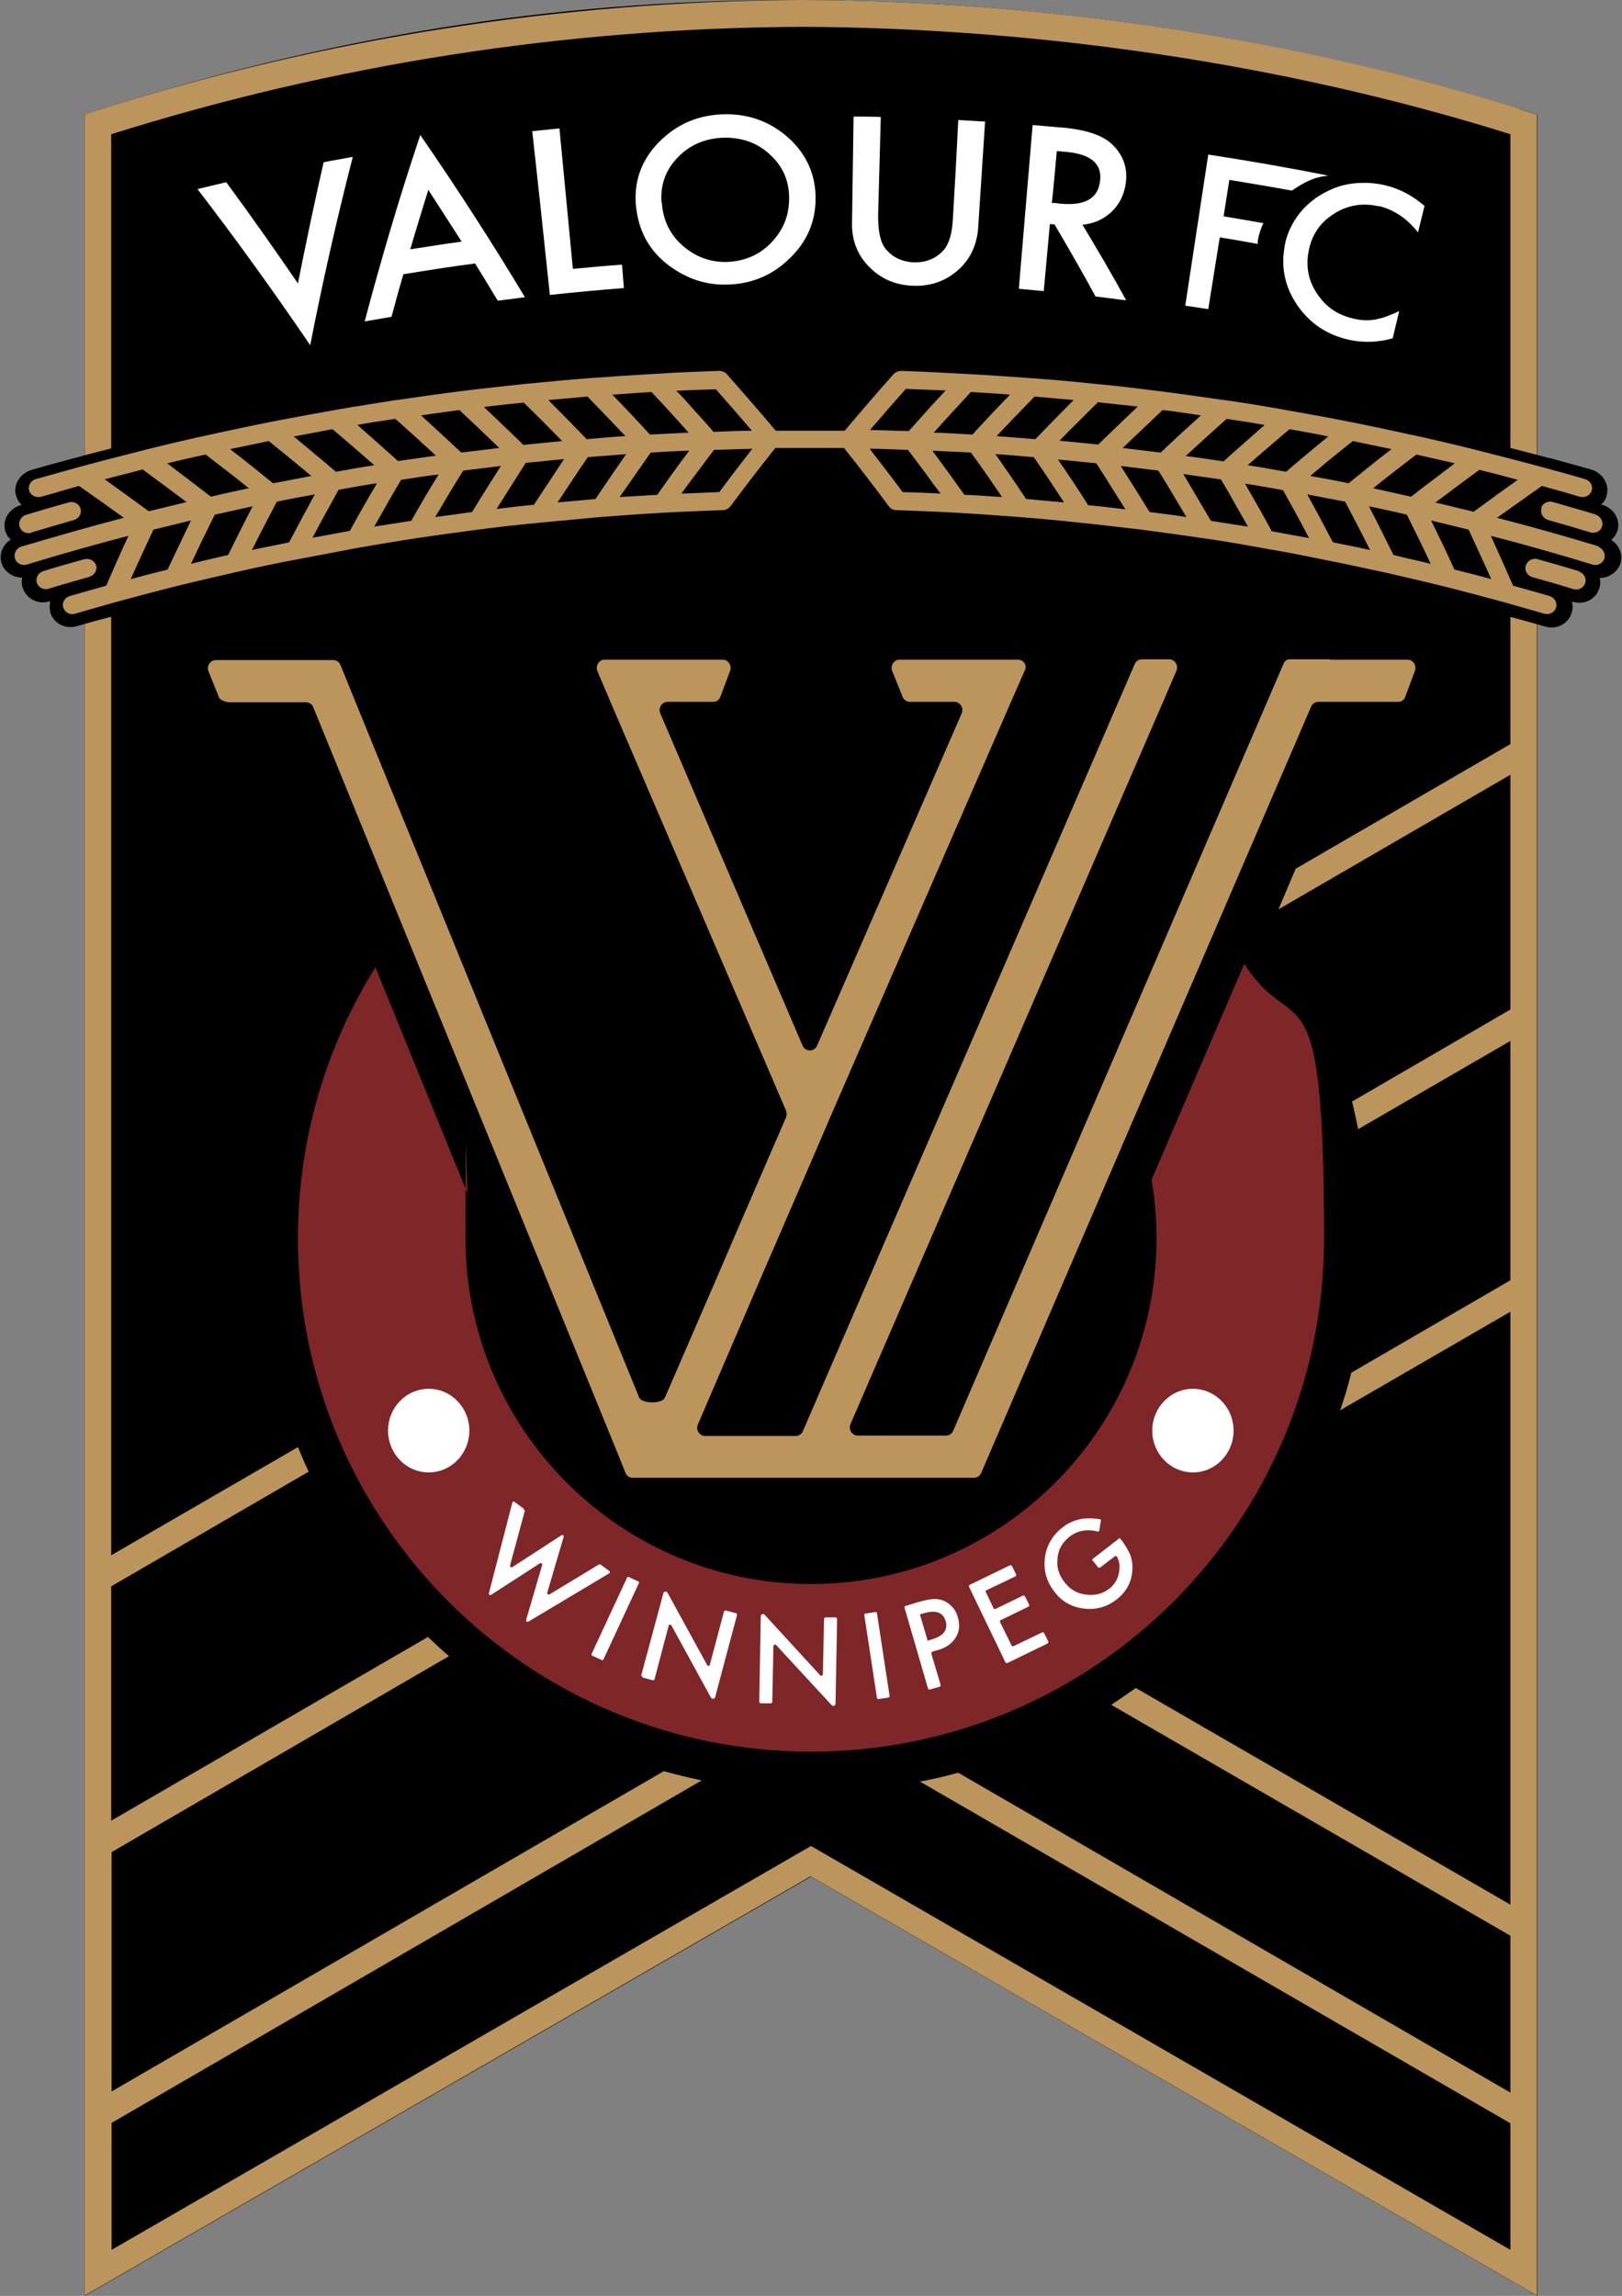
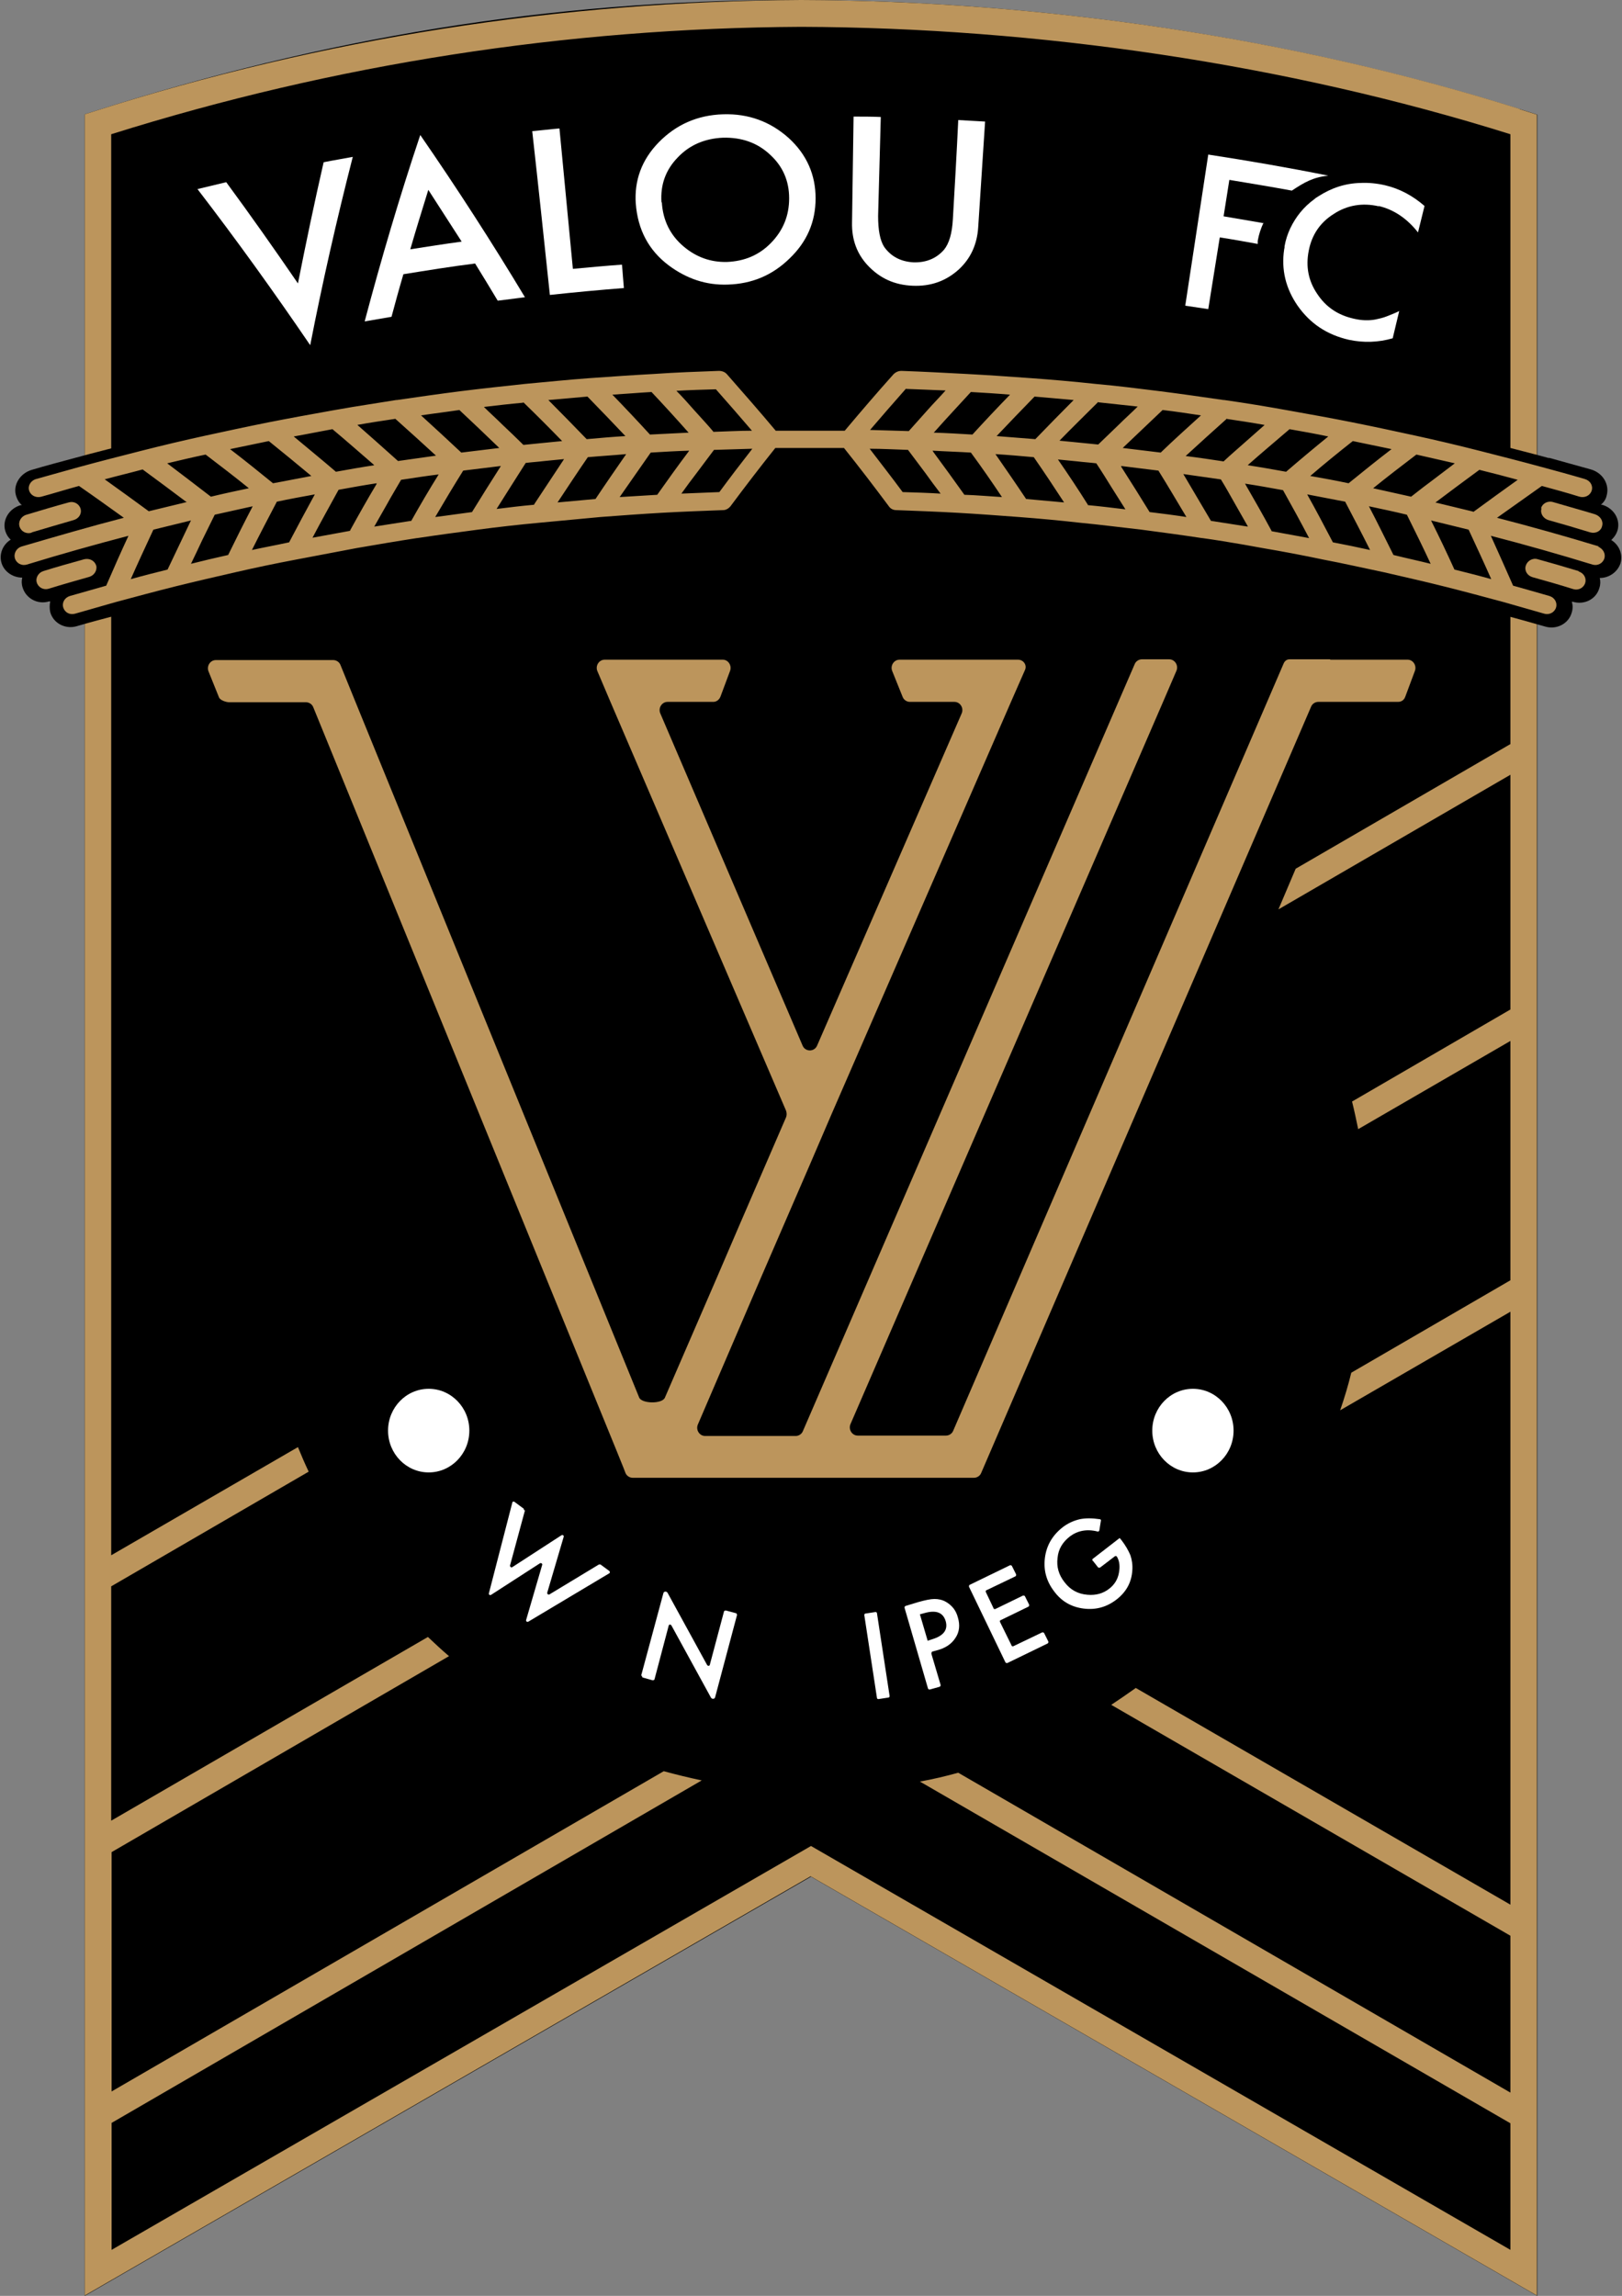
<svg xmlns="http://www.w3.org/2000/svg" id="Layer_1" version="1.1" viewBox="0 0 423 598.6">
  <rect x="0" y="0" width="423" height="598.6" fill="#808080" stroke="none" />
  <defs>
    <style>
      .st0 {
        fill: none;
      }

      .st1 {
        fill: #bc955c;
      }

      .st2 {
        fill: #7f2629;
      }

      .st3 {
        fill: #fff;
      }
    </style>
  </defs>
  <path d="M22.1,598.6l189.4-109.3,189.4,109.3V29.9c.1,0-4.4-1.4-4.4-1.4C336.4,9.6,270,0,207.2,0s-.7,0-1.1,0C142.9.1,84.5,9.9,24.3,29.1l-2.2.7" />
  <g>
    <g>
      <path class="st3" d="M59,47.5c6.4,8.7,12.6,17.5,18.7,26.4,2.1-10.6,4.3-21.1,6.7-31.6,2.5-.5,5-.9,7.6-1.4-4.2,16.4-7.9,32.7-11.1,49.1-9.4-13.8-19.1-27.3-29.4-40.7,2.5-.6,5-1.2,7.5-1.8Z" />
      <path class="st3" d="M123.9,68.7c-6.3.8-12.5,1.8-18.7,2.8-1.1,3.7-2.1,7.4-3.1,11.1-2.3.4-4.7.8-7,1.2,4.3-16.2,9.1-32.5,14.5-48.6,9.6,13.9,18.7,28,27.3,42.3-2.4.3-4.8.6-7.1.9-2-3.3-3.9-6.5-5.9-9.7ZM120.4,63c-2.9-4.5-5.8-9-8.7-13.5-1.6,5.2-3.2,10.3-4.7,15.5,4.5-.7,8.9-1.4,13.4-2Z" />
      <path class="st3" d="M145.9,33.5l3.5,36.6c4.3-.4,8.6-.8,12.8-1.1.2,2,.3,4,.5,6.1-6.4.5-12.8,1.1-19.3,1.8-1.5-14.2-3-28.4-4.6-42.7,2.3-.2,4.6-.5,7-.7Z" />
      <path class="st3" d="M165.8,53.1c-.4-6,1.5-11.4,6-16,4.5-4.6,10.1-7.1,16.8-7.3,6.6-.2,12.3,1.9,17.1,6.2,4.7,4.3,7,9.6,7,15.7,0,6.2-2.3,11.4-6.8,15.7-4.5,4.4-9.8,6.6-16.1,6.8-5.6.2-10.7-1.5-15.4-5-5.2-3.9-8.1-9.3-8.6-16.2ZM172.6,52.8c.3,4.7,2.2,8.5,5.6,11.4,3.4,2.9,7.2,4.2,11.4,4.1,4.6-.2,8.4-1.8,11.5-5,3.1-3.2,4.7-7,4.7-11.6,0-4.6-1.7-8.4-5-11.4-3.3-3.1-7.4-4.5-12.2-4.4-4.8.2-8.8,1.9-11.9,5.2-3.1,3.2-4.5,7.1-4.2,11.6Z" />
      <path class="st3" d="M229.7,30.5l-.7,25.8c0,3.7.5,6.4,1.6,8.1,1.8,2.5,4.3,3.8,7.6,4,3.3.1,6-1,8-3.3,1.3-1.6,2.1-4.2,2.3-8,.5-8.6,1-17.2,1.4-25.8,2.3.1,4.7.3,7,.4-.6,9.2-1.2,18.4-1.8,27.6-.3,4.5-2,8.1-5,10.9-3.4,3.1-7.4,4.5-12.1,4.3-4.7-.2-8.5-1.9-11.7-5.3-2.8-3-4.2-6.7-4.1-11.2.1-9.2.3-18.4.4-27.6,2.3,0,4.7,0,7,.1Z" />
-       <path class="st3" d="M282.3,58.6c3.9,6.5,7.8,13.1,11.4,19.7-2.7-.3-5.3-.7-8-1-3.4-6.3-7-12.5-10.7-18.8-.4,0-.8,0-1.2-.1-.5,5.8-1.1,11.7-1.6,17.5-2.2-.2-4.4-.4-6.5-.6,1.2-14.2,2.4-28.5,3.6-42.7,2.7.2,5.4.5,8.2.7,6.1.6,10.4,2.1,12.8,4.6,2.7,2.7,3.8,6,3.3,9.8-.4,3-1.6,5.5-3.7,7.5-2.1,2-4.6,3.1-7.6,3.4ZM274.4,52.9c.7,0,1.4.1,2.1.2,6.4.6,9.9-1.3,10.4-6,.5-4.4-2.4-6.9-8.8-7.5-.8,0-1.6-.2-2.5-.2-.4,4.5-.8,9-1.3,13.6Z" />
    </g>
    <g>
      <path class="st3" d="M329.6,58.2c-3.5-.6-7-1.2-10.5-1.8.5-3.2,1-6.3,1.5-9.5,5.4.9,10.9,1.8,16.3,2.8,3.3-2.2,5.6-3.5,9.5-3.9-10.4-2.1-20.9-3.9-31.3-5.5-2,13.1-4,26.3-6,39.4,2,.3,4,.6,6,.9,1-6.2,2-12.5,3-18.7,3.3.5,6.6,1.1,9.9,1.7,0-.3,0-.5,0-.8.3-1.7.8-3.2,1.5-4.7Z" />
      <path class="st3" d="M359.5,53.7c3.9.9,7.4,3.2,10.3,6.9.6-2.3,1.1-4.6,1.7-6.9-3.1-2.7-6.5-4.5-10.3-5.4-2.2-.5-4.3-.7-6.4-.6-4,.1-7.6,1.3-11,3.5-.3.2-.7.4-1,.7-2.9,2.1-4.9,4.7-6.3,7.6-.7,1.5-1.2,3-1.5,4.7,0,.3,0,.5-.1.8-.8,5.3.4,10.2,3.5,14.7,3.3,4.7,7.7,7.6,13.4,8.9,3.8.8,7.6.7,11.4-.4.6-2.4,1.1-4.7,1.7-7.1-1.2.6-2.3,1-3.3,1.4-1,.4-2,.6-2.9.8-1.6.3-3.5.3-5.6-.2-4.1-.9-7.3-3-9.6-6.5-2.3-3.4-3-7.1-2.2-11.2.8-4.2,3-7.4,6.5-9.6,3.5-2.3,7.5-3,11.8-2Z" />
    </g>
  </g>
  <g>
    <path class="st0" d="M352.3,357.8l41.5-24.1v-62.4s-39.7,23-39.7,23c1.7,9,2.6,18.3,2.6,27.6s-1.6,24.4-4.5,35.8Z" />
    <path class="st0" d="M80.5,383.8l-51.5,29.9v61.1s82.6-47.9,82.6-47.9c-12.8-12.3-23.4-26.8-31.1-43.1Z" />
    <path class="st0" d="M393.8,545.3v-40.9s-104.1-60.2-104.1-60.2c-12.2,7.8-25.6,13.8-40,17.7l144,83.4Z" />
    <path class="st0" d="M182.9,464.1l-153.9,89.3v33.1s182.4-105.3,182.4-105.3l182.4,105.3v-33s-154-89.1-154-89.1c-9.2,1.8-18.8,2.8-28.6,2.7-9.7,0-19.1-1-28.2-2.9Z" />
    <path class="st0" d="M352.5,287.1l41.3-24v-61.2s-60.5,35.1-60.5,35.1l-1.5,3.6c9.7,14.3,16.6,29.9,20.7,46.4Z" />
    <path class="st0" d="M29,482.9v62.4s144-83.5,144-83.5c-20.9-5.8-40-16.1-56-29.9l-88,51.1Z" />
    <path class="st0" d="M296.1,439.8l97.6,56.5v-154.6s-44.3,25.7-44.3,25.7c-9.7,29.4-28.6,54.6-53.3,72.3Z" />
    <path class="st1" d="M207.2,0c.6,0,1.2,0,1.8,0,.5,0,.9,0,1.4,0,.3,0-2.9,0-3.1,0Z" />
    <path class="st1" d="M396.3,28.4C337,9.7,271.2.2,208.9,0,146.2.3,84.1,10,24.3,29.1l-2.2.7v568.7c0,0,189.3-109.3,189.3-109.3l189.4,109.3V29.9c.1,0-4.4-1.4-4.4-1.4ZM393.9,194l-56,32.5-4.5,10.6,60.5-35.1v61.2s-41.3,24-41.3,24c.6,2.4,1.1,4.8,1.6,7.2l39.7-23v62.4s-41.5,24.1-41.5,24.1c-.8,3.3-1.8,6.6-2.9,9.8l44.4-25.7v154.6s-97.7-56.5-97.7-56.5c-2.1,1.5-4.3,3-6.4,4.4l104.1,60.2v40.9s-144-83.4-144-83.4c-3.3.9-6.6,1.7-10,2.3l154,89.1v33s-182.4-105.3-182.4-105.3l-182.4,105.3v-33.1s153.9-89.3,153.9-89.3c-3.3-.7-6.6-1.5-9.9-2.4l-144,83.5v-62.4s88-51.1,88-51.1c-1.9-1.6-3.7-3.3-5.5-5l-82.6,47.9v-61.1s51.5-29.9,51.5-29.9c-1-2.1-1.9-4.2-2.8-6.4l-48.7,28.2V35C87.2,16.7,147.8,7.3,208.9,7c61.5.2,126.4,9.6,185,28v159Z" />
  </g>
  <g>
    <path class="st1" d="M346.8,171.9h-10.5c-.7,0-1.2.4-1.5,1l-86.2,200.1c-.3.8-1.1,1.3-1.9,1.3h-23c-1.5,0-2.5-1.6-1.9-3l81.6-188.5,3.4-7.9c.6-1.4-.4-3-1.9-3h-7.1c-.8,0-1.6.5-1.9,1.3l-4.2,9.7-82.3,190.2c-.3.8-1.1,1.3-1.9,1.3h-23.6c-1.5,0-2.5-1.6-1.9-3l10.7-24.9,5.8-13.5,12.6-29.1,5.8-13.5,46.8-107.5,3.6-8.2c.6-1.3-.4-2.7-1.8-2.7h-30.9c-1.5,0-2.5,1.6-1.9,3l2.7,6.7c.3.8,1.1,1.3,1.9,1.3h11.6c1.5,0,2.5,1.6,1.9,3l-37.7,86.6c-.7,1.7-3.1,1.7-3.8,0l-37.1-86.6c-.6-1.4.4-3,1.9-3h11.9c.9,0,1.6-.6,1.9-1.4l2.5-6.7c.5-1.4-.5-2.9-1.9-2.9h-30.8c-1.5,0-2.5,1.6-1.9,3l3.4,8,45.8,106.6c.2.6.2,1.2,0,1.7l-12.2,28.2-5.8,13.5-13.6,31.4c-.7,1.7-6,1.6-6.7,0l-74-181.4-3.9-9.6c-.3-.8-1.1-1.3-1.9-1.3h-30.6c-1.5,0-2.5,1.6-1.9,3l2.7,6.7c.3.8,1.9,1.3,2.7,1.3h20c.8,0,1.6.5,1.9,1.3l79,193.6,1.9,4.7.5,1.3c.3.8,1.1,1.3,1.9,1.3h11s29.3,0,29.3,0h48.7c.8,0,1.6-.5,1.9-1.3l86-199.7c.3-.8,1.1-1.3,1.9-1.3h20.8c.9,0,1.6-.5,1.9-1.4l2.5-6.7c.5-1.4-.5-2.9-1.9-2.9h-20.1Z" />
-     <path class="st2" d="M300.3,307.6c.9,5,1.3,10.1,1.3,15.3,0,49.7-40.4,90.1-90.1,90.1s-90.1-40.4-90.1-90.1.2-7.6.7-11.3l-24.2-59.4c-12.8,20.5-20.2,44.7-20.2,70.7,0,73.9,59.9,133.8,133.8,133.8s133.8-59.9,133.8-133.8-7.6-50.9-20.8-71.6l-24.2,56.3Z" />
    <g>
      <ellipse class="st3" cx="111.8" cy="373" rx="10.6" ry="10.9" />
      <ellipse class="st3" cx="311.1" cy="373" rx="10.6" ry="10.9" />
    </g>
    <g>
      <path class="st3" d="M136.9,393.8l-3.9,14.4c0,.3.3.6.6.4l12.8-8.3c.3-.2.7,0,.6.4l-4.3,14.6c0,.3.3.6.6.4l12.9-7.8c.1,0,.3,0,.4,0l2.3,1.7c.2.2.2.5,0,.6l-21.1,12.6c-.3.2-.7-.1-.6-.4l4.2-14.4c.1-.3-.3-.6-.6-.4l-12.7,8.2c-.3.2-.7,0-.6-.4l6.1-23.6c0-.3.4-.4.6-.2l2.3,1.7c.1,0,.2.3.1.4Z" />
-       <path class="st3" d="M166.6,412.8l-9.2,19.8c0,.2-.3.3-.5.2l-2.4-1.1c-.2,0-.3-.3-.2-.5l9.2-19.8c0-.2.3-.3.5-.2l2.4,1.1c.2,0,.3.3.2.5Z" />
      <path class="st3" d="M167.2,436.9l5.8-21.5c.1-.5.8-.6,1.1-.1l10.3,18.8c.2.3.6.3.7,0l3.7-13.9c0-.2.3-.3.5-.3l2.6.7c.2,0,.3.3.3.5l-5.7,21.4c-.1.5-.8.6-1.1.1l-10.3-18.8c-.2-.3-.6-.3-.7,0l-3.7,14c0,.2-.3.3-.5.3l-2.5-.7c-.2,0-.3-.3-.3-.5Z" />
-       <path class="st3" d="M198,443.7l.4-22.3c0-.5.7-.8,1-.4l14.5,15.8c.2.3.7,0,.7-.3l.3-14.4c0-.2.2-.4.4-.4h2.6c.2,0,.4.2.4.4l-.4,22.1c0,.5-.7.8-1,.4l-14.5-15.7c-.2-.3-.7,0-.7.3l-.3,14.5c0,.2-.2.4-.4.4h-2.6c-.2,0-.4-.2-.4-.4Z" />
      <path class="st3" d="M228.7,420.6l3.3,21.6c0,.2-.1.4-.3.4l-2.6.4c-.2,0-.4-.1-.4-.3l-3.3-21.6c0-.2.1-.4.3-.4l2.6-.4c.2,0,.4.1.4.3Z" />
      <path class="st3" d="M242.9,431.2l2.4,8.1c0,.2,0,.4-.3.5l-2.5.7c-.2,0-.4,0-.5-.3l-6.1-21c0-.2,0-.4.3-.5l3.3-1c1.8-.5,3.2-.8,4.2-.8,1,0,2,.2,2.9.7,1.6.9,2.7,2.2,3.2,4.1.6,2,.4,3.8-.6,5.3-1,1.6-2.6,2.7-4.9,3.3l-1.1.3c-.2,0-.3.3-.3.5ZM241.9,427.8l1.2-.4c3-.9,4.2-2.5,3.5-4.8-.7-2.2-2.5-2.9-5.6-2l-1.1.3,2,6.8Z" />
      <path class="st3" d="M264.8,411l-7.5,3.6c-.2,0-.3.3-.2.5l2,4.2c0,.2.3.3.5.2l7.2-3.5c.2,0,.4,0,.5.2l1.1,2.2c0,.2,0,.4-.2.5l-7.2,3.5c-.2,0-.3.3-.2.5l3,6.1c0,.2.3.3.5.2l7.5-3.6c.2,0,.4,0,.5.2l1.1,2.2c0,.2,0,.4-.2.5l-10.5,5.1c-.2,0-.4,0-.5-.2l-9.5-19.7c0-.2,0-.4.2-.5l10.5-5.1c.2,0,.4,0,.5.2l1.1,2.2c0,.2,0,.4-.2.5Z" />
      <path class="st3" d="M284.9,407c-.1-.2,0-.4,0-.5l7.1-5.5.5.6c1,1.3,1.8,2.7,2.3,3.9.4,1.2.6,2.5.5,3.9-.2,3.2-1.6,5.7-4.2,7.7-2.5,1.9-5.3,2.7-8.5,2.3-3.2-.4-5.8-1.9-7.7-4.5-2-2.6-2.8-5.5-2.4-8.7.4-3.2,1.9-5.8,4.5-7.9,1.4-1.1,2.9-1.8,4.6-2.2,1.5-.3,3.2-.3,5.2,0,.2,0,.4.2.3.4l-.4,2.5c0,.2-.3.4-.5.3-2.8-.7-5.2-.2-7.2,1.3-1.9,1.5-3,3.3-3.2,5.6-.3,2.3.3,4.4,1.8,6.3,1.5,2,3.5,3.1,6,3.3,2.3.2,4.2-.4,5.7-1.6,1.3-1,2.2-2.4,2.5-4.1.3-1.6.2-3-.5-4.2-.1-.2-.4-.3-.6-.1l-3.8,2.9c-.2.1-.4,0-.5,0l-1.5-1.9Z" />
    </g>
  </g>
  <path d="M420.4,140.6c.6-.6,1.1-1.3,1.4-2.2.9-2.9-.9-5.9-4-6.8-.1,0-.2,0-.3,0,.7-.6,1.3-1.4,1.5-2.4.8-2.9-1-5.9-4.1-6.8-3.6-1-7.2-2-10.8-3,0,0,0,0,0,0-.1,0-.2,0-.3,0-5.5-1.5-11.1-2.9-16.6-4.3-5.5-1.4-11.1-2.6-16.7-3.9-5.6-1.2-11.1-2.4-16.7-3.5-5.6-1.1-11.2-2.1-16.8-3.1-5.6-1-11.1-1.8-16.7-2.7,0,0-.1,0-.2,0-5.6-.8-11.2-1.6-16.7-2.3-5.6-.7-11.3-1.3-16.9-1.9-5.6-.6-11.3-1.1-17-1.5-5.7-.4-11.3-.8-17-1.1-5.7-.3-11.3-.6-17-.7-1.8,0-3.5.7-4.6,1.9-4,4.5-7.9,9-11.7,13.6-5,0-10.1,0-15.1,0-3.8-4.6-7.7-9.1-11.7-13.6-1.1-1.3-2.8-2-4.6-1.9-5.7.2-11.3.4-17,.7-5.7.3-11.3.7-17,1.1-5.7.4-11.3,1-17,1.5-5.6.6-11.3,1.2-16.9,1.9-5.6.7-11.2,1.5-16.7,2.3,0,0-.1,0-.2,0-3.8.6-7.6,1.2-11.4,1.8-1.8.3-3.5.6-5.3.9-5.6,1-11.2,2-16.8,3.1-5.6,1.1-11.2,2.3-16.7,3.5-5.6,1.2-11.1,2.5-16.7,3.9-5.5,1.4-11.1,2.8-16.6,4.3-3.7,1-7.5,2-11.2,3.1-3.1.9-5,4-4.1,6.8.3,1,.8,1.8,1.5,2.4-.1,0-.2,0-.3,0-3.1.9-4.9,4-4,6.8.3.9.7,1.6,1.4,2.2-2.1,1.3-3.1,3.8-2.4,6.1.7,2.3,3,3.8,5.4,3.8-.2.8-.2,1.7.1,2.6.9,2.9,4,4.5,6.9,3.6,0,0,.2,0,.3,0-.2.9-.2,1.9,0,2.8.8,2.9,3.9,4.5,6.8,3.7,3.4-1,6.8-1.9,10.2-2.8,0,0,0,0,0,0,.1,0,.2,0,.3,0,5.2-1.4,10.4-2.7,15.6-4,5.2-1.3,10.5-2.5,15.7-3.6,5.2-1.2,10.5-2.2,15.8-3.3,5.3-1,10.5-2,15.8-2.9,5.2-.9,10.5-1.7,15.7-2.5,0,0,0,0,.1,0,5.3-.8,10.5-1.5,15.8-2.2,5.3-.7,10.6-1.3,16-1.8,5.3-.5,10.7-1,16-1.4,5.3-.4,10.7-.8,16-1.1,5.3-.3,10.7-.5,16-.7,1.7,0,3.2-.9,4.3-2.2,3.5-4.7,7.2-9.3,10.8-14,5,0,9.9,0,14.9,0,3.7,4.6,7.3,9.3,10.8,14,1,1.3,2.6,2.1,4.3,2.2,5.3.2,10.7.4,16,.7,5.3.3,10.7.7,16,1.1,5.3.4,10.7.9,16,1.4,5.3.5,10.6,1.1,16,1.8,5.3.7,10.5,1.4,15.8,2.2,0,0,0,0,.1,0,3.6.5,7.2,1.1,10.7,1.7,1.7.3,3.3.6,5,.8,5.3.9,10.6,1.9,15.8,2.9,5.3,1,10.5,2.1,15.8,3.3,5.2,1.2,10.5,2.4,15.7,3.6,5.2,1.3,10.4,2.6,15.7,4,3.5.9,7,1.9,10.5,2.9,2.9.8,6-.8,6.8-3.7.3-1,.3-1.9,0-2.8,0,0,.2,0,.3,0,3,.9,6.1-.7,6.9-3.6.3-.9.3-1.8.1-2.6,2.4,0,4.6-1.5,5.4-3.8.7-2.3-.3-4.8-2.4-6.1Z" />
  <g>
    <path class="st1" d="M8.3,138.8c3.6-1.1,7.2-2.1,10.9-3.2,1.4-.4,2.2-1.7,1.8-3-.4-1.3-1.8-2-3.1-1.6-3.7,1-7.3,2.1-11,3.2-1.4.4-2.2,1.8-1.8,3.1.4,1.3,1.8,2,3.1,1.6Z" />
    <path class="st1" d="M25.1,147.5c-.4-1.3-1.7-2-3.1-1.7-3.6,1-7.2,2-10.7,3.1-1.3.4-2.1,1.8-1.7,3,.4,1.3,1.8,2,3.1,1.6,3.5-1.1,7.1-2.1,10.6-3.1,1.3-.4,2.1-1.7,1.8-3Z" />
    <path class="st1" d="M411.7,148.9c-3.6-1.1-7.1-2.1-10.7-3.1-1.3-.4-2.7.4-3.1,1.7-.4,1.3.4,2.6,1.8,3,3.6,1,7.1,2,10.6,3.1,1.3.4,2.7-.3,3.1-1.6.4-1.3-.4-2.6-1.7-3Z" />
    <path class="st1" d="M402,132.6c-.4,1.3.5,2.6,1.8,3,3.6,1,7.3,2.1,10.9,3.2,1.4.4,2.8-.3,3.1-1.6.4-1.3-.4-2.6-1.8-3.1-3.6-1.1-7.3-2.1-11-3.2-1.4-.4-2.8.4-3.1,1.6Z" />
    <path class="st1" d="M417.1,142.5c-8.9-2.7-17.8-5.2-26.7-7.5,3.9-2.8,7.8-5.5,11.7-8.3,3.3.9,6.6,1.8,9.8,2.8,1.4.4,2.8-.3,3.2-1.6.4-1.3-.4-2.6-1.8-3-3.7-1.1-7.4-2.1-11.1-3.1,0,0,0,0,0,0-5.5-1.5-11-2.9-16.5-4.3,0,0,0,0,0,0-5.5-1.4-11-2.7-16.5-3.9-5.5-1.2-11.1-2.4-16.6-3.5-5.5-1.1-11.1-2.1-16.7-3.1,0,0,0,0,0,0-5.5-1-11-1.9-16.6-2.7,0,0-.1,0-.2,0-5.5-.8-11.1-1.6-16.6-2.3h0c-5.6-.7-11.2-1.4-16.8-1.9-5.6-.6-11.2-1.1-16.8-1.5-5.6-.4-11.2-.8-16.9-1.1,0,0,0,0,0,0-5.6-.3-11.2-.6-16.9-.8-.8,0-1.5.3-2.1.9-4.3,4.8-8.5,9.7-12.7,14.7-6,0-12,0-18,0-4.1-4.9-8.4-9.8-12.7-14.7-.5-.6-1.3-.9-2.1-.9-5.6.2-11.2.4-16.9.8,0,0,0,0,0,0-5.6.3-11.2.7-16.9,1.1-5.6.4-11.2,1-16.8,1.5-5.6.6-11.2,1.2-16.8,1.9,0,0,0,0,0,0-5.5.7-11.1,1.5-16.6,2.3,0,0-.1,0-.2,0-3.8.6-7.5,1.2-11.3,1.8-1.8.3-3.5.6-5.2.9,0,0,0,0,0,0-5.6,1-11.1,2-16.7,3.1-5.5,1.1-11.1,2.3-16.6,3.5-5.5,1.2-11,2.5-16.5,3.9,0,0,0,0,0,0-5.5,1.4-11,2.8-16.5,4.3-3.7,1-7.4,2.1-11.1,3.1-1.4.4-2.2,1.8-1.8,3,.4,1.3,1.8,2,3.2,1.6,3.3-.9,6.5-1.9,9.8-2.8,3.9,2.7,7.8,5.5,11.7,8.3-8.9,2.3-17.8,4.9-26.7,7.5-1.3.4-2.1,1.8-1.7,3.1.4,1.3,1.8,2,3.1,1.6,8.8-2.7,17.7-5.2,26.5-7.5-2,4.3-3.9,8.6-5.8,13-3.2.9-6.3,1.8-9.5,2.7-1.3.4-2.1,1.7-1.7,3,.4,1.3,1.7,2,3.1,1.6,3.5-1,7-2,10.5-3,0,0,0,0,0,0,5.2-1.4,10.4-2.8,15.6-4.1,0,0,0,0,0,0,5.2-1.3,10.5-2.5,15.7-3.7,5.2-1.2,10.5-2.3,15.8-3.3,5.3-1,10.5-2,15.8-3h0c5.2-.9,10.5-1.8,15.7-2.6,0,0,0,0,.1,0,5.3-.8,10.5-1.5,15.8-2.2,0,0,0,0,0,0,5.3-.7,10.6-1.3,16-1.8,5.3-.5,10.6-1,16-1.5,5.3-.4,10.7-.8,16-1.1h0c5.3-.3,10.7-.5,16-.7.7,0,1.4-.4,1.9-1,3.8-5.1,7.7-10.2,11.7-15.2,6,0,11.9,0,17.9,0,4,5,7.9,10.1,11.7,15.2.4.6,1.1,1,1.9,1,5.3.2,10.7.4,16,.7h0c5.3.3,10.7.7,16,1.1,5.3.4,10.7.9,16,1.5,5.3.5,10.6,1.2,16,1.8,0,0,0,0,0,0,5.3.7,10.5,1.4,15.8,2.2,0,0,0,0,.1,0,3.6.5,7.2,1.1,10.7,1.7,1.7.3,3.3.6,5,.9h0c5.3.9,10.6,1.9,15.8,3,5.3,1,10.5,2.2,15.8,3.3,5.2,1.2,10.5,2.4,15.7,3.7,0,0,0,0,0,0,5.2,1.3,10.4,2.7,15.6,4.1,3.5,1,7,2,10.5,3,1.3.4,2.7-.3,3.1-1.6.4-1.3-.4-2.6-1.7-3-3.1-.9-6.3-1.8-9.5-2.7-1.9-4.3-3.8-8.6-5.8-13,8.9,2.3,17.7,4.8,26.5,7.5,1.3.4,2.7-.3,3.1-1.6.4-1.3-.4-2.6-1.7-3.1ZM169.9,102.2c3.2,3.4,6.4,6.9,9.5,10.4,0,0,.1.1.2.2-3.4.2-6.7.3-10.1.5-3.2-3.5-6.5-7-9.8-10.4,3.4-.2,6.8-.5,10.3-.7ZM153.2,103.4c3.3,3.4,6.6,6.8,9.9,10.3-3.4.2-6.7.5-10.1.8-3.3-3.4-6.6-6.8-10-10.2,3.4-.3,6.8-.6,10.2-.9ZM136.5,104.9c3.4,3.3,6.8,6.7,10.1,10.1-1.7.2-3.4.3-5.1.5-1.7.2-3.3.3-5,.5-1.8-1.8-3.6-3.5-5.4-5.2-1.6-1.6-3.3-3.1-4.9-4.7,3.4-.4,6.8-.8,10.2-1.1ZM119.8,106.9c3.4,3.2,6.8,6.4,10.2,9.7,0,0,.1.1.2.2-3.3.4-6.6.8-9.9,1.2-3.5-3.3-7-6.5-10.5-9.7,3.3-.5,6.7-.9,10-1.4ZM93.1,110.8c3.3-.6,6.7-1.1,10-1.6,3.6,3.2,7.1,6.4,10.6,9.6-3.3.5-6.6.9-9.9,1.4-1.9-1.7-3.7-3.3-5.6-5-1.7-1.5-3.4-3-5.1-4.5,0,0,0,0,0,0ZM86.7,111.9c3.6,3,7.1,6.1,10.7,9.2,0,0,.1.1.2.2-3.3.5-6.7,1.1-10,1.7-3.6-3.1-7.3-6.1-11-9.2,3.4-.6,6.8-1.3,10.1-1.9ZM70.1,115c3.7,3,7.4,6,11.1,9.1-3.3.6-6.6,1.3-10,1.9-3.7-3-7.4-6-11.2-8.9,3.4-.7,6.7-1.4,10.1-2.1ZM53.6,118.5c3.8,2.9,7.6,5.8,11.3,8.8-3.3.7-6.6,1.4-9.9,2.2-2-1.5-4-3.1-6-4.6-1.8-1.4-3.6-2.7-5.4-4.1,3.4-.8,6.7-1.6,10.1-2.3ZM27.2,125c3.3-.9,6.7-1.7,10-2.6,3.8,2.8,7.6,5.6,11.3,8.4,0,0,.1,0,.2.1-3.3.8-6.6,1.6-9.9,2.4-3.8-2.8-7.7-5.6-11.6-8.4ZM43.7,148.5c-3.2.8-6.4,1.6-9.6,2.5,1.9-4.3,3.9-8.6,5.9-12.9,3.3-.8,6.5-1.6,9.8-2.4,0,0,0,.1-.1.2-2,4.2-4,8.4-6,12.6ZM59.5,144.7c-3.2.7-6.5,1.5-9.7,2.3,1-2,1.9-4,2.9-6.1,1.1-2.2,2.2-4.5,3.3-6.7,3.3-.7,6.6-1.5,9.9-2.2-2.2,4.2-4.3,8.4-6.4,12.7ZM75.4,141.4c-3.2.7-6.5,1.3-9.7,2,2.1-4.2,4.3-8.4,6.5-12.6,3.3-.7,6.6-1.3,9.9-1.9-2.3,4.2-4.5,8.3-6.7,12.5ZM91.3,138.4c-3.3.6-6.5,1.2-9.8,1.8,2.2-4.2,4.5-8.3,6.8-12.5,3.3-.6,6.6-1.2,9.9-1.7v.2c-2.4,4-4.7,8.1-6.9,12.1ZM107.2,135.8c-3.2.5-6.4,1-9.6,1.5,0,0,0,0,0,0,1.1-1.9,2.2-3.9,3.3-5.8,1.2-2.2,2.5-4.3,3.7-6.4,3.3-.5,6.5-1,9.8-1.4-2.5,4-4.9,8.1-7.2,12.2ZM123.2,133.5c-3.2.4-6.4.9-9.7,1.3,2.4-4.1,4.8-8.1,7.3-12.1,3.3-.4,6.6-.8,9.8-1.2,0,0,0,.1-.1.2-2.5,3.9-5,7.9-7.4,11.8ZM139.3,131.6c-3.3.3-6.6.7-9.8,1.1,1.2-1.9,2.4-3.8,3.6-5.7,1.3-2.1,2.7-4.2,4-6.3,1.6-.2,3.3-.3,4.9-.5,1.7-.2,3.4-.3,5.1-.5-2.6,3.9-5.2,7.9-7.8,11.8ZM155.3,130.1c-3.3.3-6.6.6-9.9.9,2.6-3.9,5.2-7.9,7.9-11.8,3.3-.3,6.7-.5,10-.8-2.7,3.9-5.4,7.8-8,11.7ZM171.5,129c-3.3.2-6.6.4-9.9.6,2.7-3.9,5.4-7.7,8.1-11.6,3.3-.2,6.7-.4,10-.5,0,0,0,.1-.1.2-2.8,3.7-5.5,7.5-8.2,11.3ZM187.6,128.3c-3.3.1-6.6.3-9.9.4,1.3-1.8,2.6-3.6,4-5.4,1.5-2,3-4,4.5-6,3.3-.1,6.7-.2,10-.3-2.9,3.7-5.8,7.5-8.6,11.3ZM186,112.5c-1.6-1.9-3.3-3.7-5-5.6-1.5-1.7-3-3.4-4.6-5,3.4-.2,6.8-.3,10.3-.4,3.2,3.6,6.3,7.2,9.4,10.8-3.4,0-6.7.2-10.1.3ZM369.3,118.5c3.4.8,6.7,1.5,10.1,2.3-1.8,1.4-3.6,2.7-5.4,4.1-2,1.5-4,3-6,4.6-3.3-.7-6.6-1.5-9.9-2.2,3.7-3,7.5-5.9,11.3-8.8ZM352.8,115c3.4.7,6.7,1.4,10.1,2.1-3.8,2.9-7.5,5.9-11.2,8.9-3.3-.7-6.6-1.3-10-1.9,3.6-3.1,7.3-6.1,11.1-9.1ZM336.3,111.9c3.4.6,6.8,1.2,10.1,1.9-3.7,3-7.4,6.1-11,9.2-3.3-.6-6.7-1.2-10-1.7,0,0,.1-.1.2-.2,3.5-3.1,7.1-6.1,10.7-9.2ZM319.8,109.2c3.3.5,6.7,1,10,1.6,0,0,0,0,0,0-1.7,1.5-3.4,3-5.1,4.5-1.9,1.7-3.8,3.3-5.6,5-3.3-.5-6.6-1-9.9-1.4,3.5-3.2,7-6.4,10.6-9.6ZM303.2,106.9c3.4.4,6.7.9,10,1.4-3.5,3.2-7.1,6.4-10.5,9.7-3.3-.4-6.6-.8-9.9-1.2,0,0,.1-.1.2-.2,3.4-3.2,6.8-6.5,10.2-9.7ZM286.5,104.9c3.4.4,6.8.7,10.2,1.1-1.6,1.6-3.3,3.1-4.9,4.7-1.8,1.7-3.6,3.5-5.4,5.2-1.7-.2-3.3-.3-5-.5-1.7-.2-3.4-.3-5.1-.5,3.3-3.4,6.7-6.7,10.1-10.1ZM269.8,103.4c3.4.3,6.8.6,10.2.9-3.4,3.4-6.7,6.8-10,10.2-3.4-.3-6.7-.5-10.1-.8,3.3-3.5,6.6-6.9,9.9-10.3ZM253.1,102.2c3.4.2,6.8.4,10.3.7-3.3,3.4-6.6,6.9-9.8,10.4-3.4-.2-6.7-.4-10.1-.5,0,0,.1-.1.2-.2,3.1-3.5,6.3-6.9,9.5-10.4ZM236.3,101.4c3.4.1,6.8.3,10.3.4-1.5,1.7-3.1,3.3-4.6,5-1.7,1.9-3.3,3.7-5,5.6-3.4-.1-6.7-.2-10.1-.3,3.1-3.6,6.2-7.2,9.4-10.8ZM235.4,128.3c-2.8-3.8-5.7-7.5-8.6-11.3,3.3,0,6.7.2,10,.3,1.5,2,3,4,4.5,6,1.3,1.8,2.6,3.6,4,5.4-3.3-.2-6.6-.3-9.9-.4ZM251.5,129c-2.7-3.8-5.4-7.5-8.2-11.3,0,0,0-.1-.1-.2,3.3.2,6.7.3,10,.5,2.8,3.8,5.5,7.7,8.1,11.6-3.3-.2-6.6-.5-9.9-.6ZM267.6,130.1c-2.6-3.9-5.3-7.8-8-11.7,3.3.2,6.7.5,10,.8,2.7,3.9,5.3,7.8,7.9,11.8-3.3-.3-6.6-.6-9.9-.9ZM283.7,131.6c-2.5-4-5.1-7.9-7.8-11.8,1.7.2,3.4.3,5.1.5,1.6.2,3.3.3,4.9.5,1.4,2.1,2.7,4.2,4,6.3,1.2,1.9,2.4,3.8,3.6,5.7-3.3-.4-6.6-.8-9.8-1.1ZM299.8,133.5c-2.4-3.9-4.9-7.9-7.4-11.8v-.2c3.2.4,6.4.8,9.7,1.2,2.5,4,4.9,8.1,7.3,12.1-3.2-.5-6.4-.9-9.7-1.3ZM325.4,137.3c-3.2-.5-6.4-1-9.6-1.5-2.4-4.1-4.8-8.1-7.2-12.2,3.3.5,6.5.9,9.8,1.4,1.3,2.1,2.5,4.3,3.7,6.4,1.1,1.9,2.2,3.9,3.3,5.8,0,0,0,0,0,0ZM331.6,138.4c-2.2-4.1-4.5-8.1-6.8-12.1,0,0,0-.1-.1-.2,3.3.5,6.6,1.1,9.9,1.7,2.3,4.1,4.6,8.3,6.8,12.5-3.3-.6-6.5-1.2-9.8-1.8ZM347.6,141.4c-2.2-4.2-4.4-8.4-6.7-12.5,3.3.6,6.6,1.3,9.9,1.9,2.2,4.2,4.4,8.4,6.5,12.6-3.2-.7-6.5-1.4-9.7-2ZM363.4,144.7c-2.1-4.2-4.2-8.5-6.4-12.7,3.3.7,6.6,1.4,9.9,2.2,1.1,2.2,2.2,4.5,3.3,6.7,1,2,1.9,4,2.9,6.1-3.2-.8-6.5-1.5-9.7-2.3ZM388.9,151c-3.2-.9-6.4-1.7-9.6-2.5-1.9-4.2-3.9-8.4-6-12.6,0,0,0-.1-.1-.2,3.3.8,6.6,1.6,9.8,2.4,2,4.3,4,8.6,5.9,12.9ZM384.2,133.4c-3.3-.8-6.6-1.6-9.9-2.4,0,0,.1,0,.2-.1,3.7-2.8,7.5-5.6,11.3-8.4,3.3.8,6.7,1.7,10,2.6-3.9,2.8-7.8,5.6-11.6,8.4Z" />
  </g>
</svg>